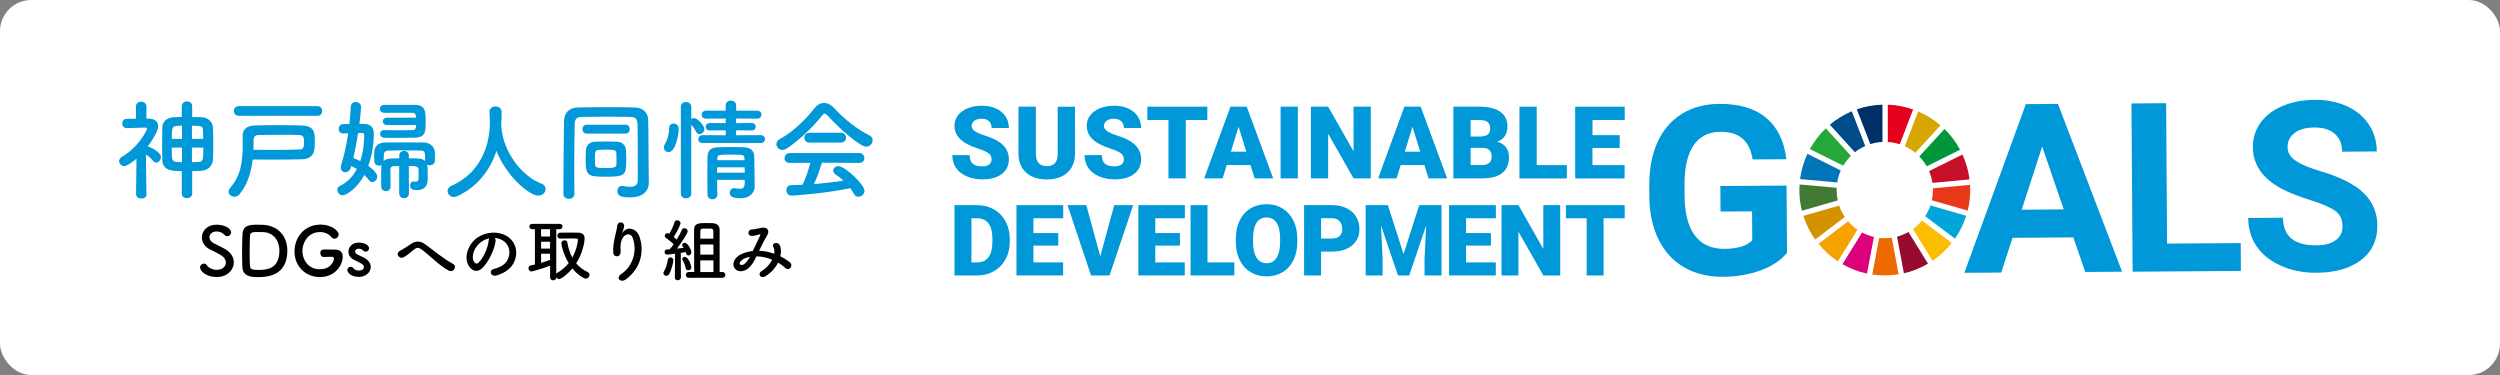
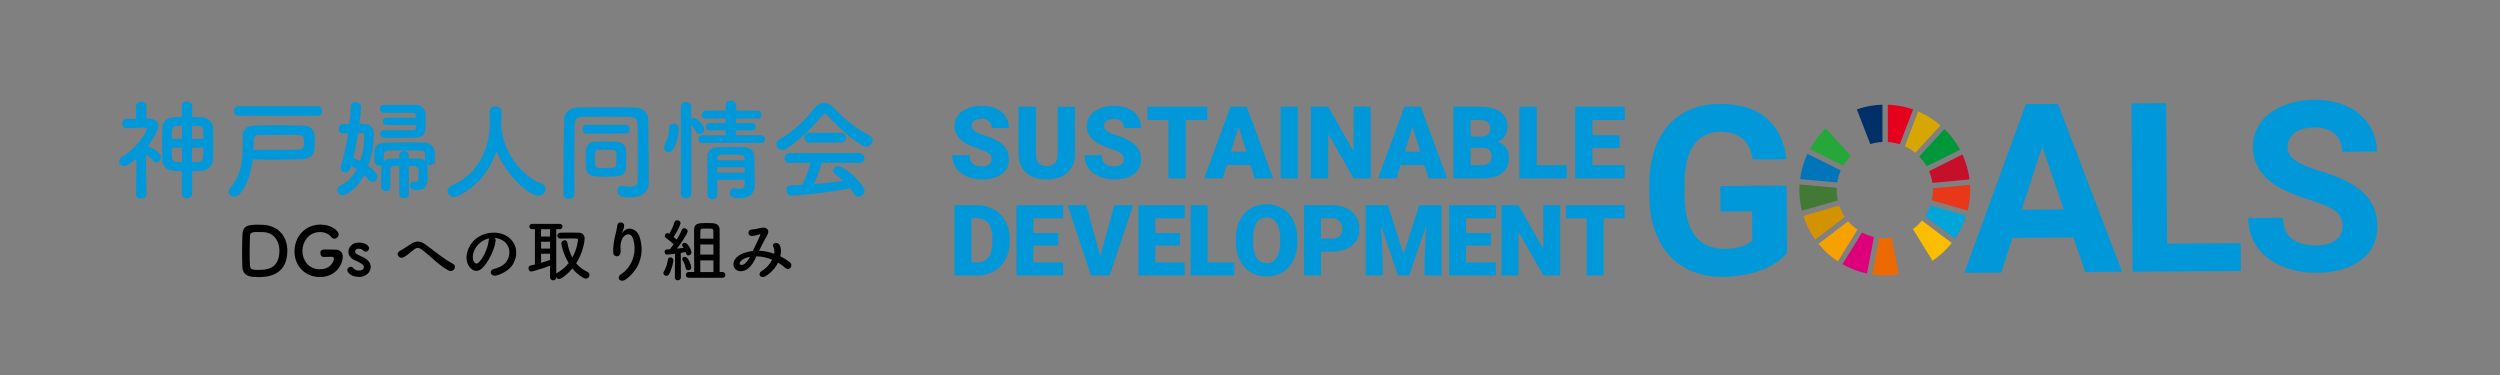
<svg xmlns="http://www.w3.org/2000/svg" id="_レイヤー_2" viewBox="0 0 800 120">
  <rect x="0" y="0" width="800" height="120" fill="#808080" stroke="none" />
  <defs>
    <style>.cls-1{fill:#fabd00;}.cls-2{fill:#004c88;}.cls-3{fill:#003067;}.cls-4{fill:#00a6d9;}.cls-5{fill:#00973b;}.cls-6{fill:#0098d8;}.cls-7{fill:#0075ba;}.cls-8{fill:#ed6a02;}.cls-9{fill:#fff;}.cls-10{fill:#f5a200;}.cls-11{fill:#e83819;}.cls-12{fill:#d39200;}.cls-13{fill:#c60f28;}.cls-14{fill:#e5001e;}.cls-15{fill:#dc007a;}.cls-16{fill:#d7a600;}.cls-17{fill:#427935;}.cls-18{fill:#970b31;}.cls-19{fill:#25a739;}</style>
  </defs>
  <g id="data">
    <g>
-       <rect class="cls-9" width="800" height="120" rx="10" ry="10" />
      <g>
        <path class="cls-6" d="M46.9,62.11c0,.98-.84,1.44-1.68,1.44s-1.68-.49-1.68-1.44v-.04l.14-11.31c-1.19,1.05-3.05,2.38-3.92,2.38s-1.65-.77-1.65-1.58c0-.49,.28-.98,.91-1.37,5.53-3.25,8.05-8.65,8.05-9s-.46-.35-.67-.35h-.56c-1.85,0-3.19,.14-5.18,.17h-.04c-.98,0-1.51-.73-1.51-1.5s.49-1.47,1.47-1.47c.98-.04,1.96-.04,2.94-.07l-.04-3.85c0-1.05,.84-1.58,1.68-1.58s1.72,.53,1.72,1.58l-.04,3.82c.31,0,.63,.04,.95,.04,1.89,.04,2.83,1.05,2.83,2.42s-1.65,4.24-3.36,6.48c.07,0,.14,0,.21,.04,1.12,.32,4.03,1.86,4.03,3.36,0,.91-.74,1.75-1.51,1.75-.35,0-.7-.17-1.02-.56-.63-.84-1.5-1.54-2.27-2.03,.03,5.43,.17,12.64,.17,12.64v.04Zm11.27-7.35c-3.19,0-6.13-.17-6.23-3.64-.04-1.43-.07-3.01-.07-4.62,0-1.92,.03-3.89,.07-5.6,.04-1.65,1.08-3.29,3.75-3.4,.8-.04,1.61-.07,2.48-.07v-3.43c0-1.05,.81-1.54,1.65-1.54s1.68,.52,1.68,1.54v3.43c.98,0,1.92,.04,2.87,.07,2.35,.07,3.71,1.61,3.78,3.36,.07,1.5,.1,3.47,.1,5.43,0,1.71-.03,3.4-.1,4.8-.1,1.89-1.54,3.46-3.78,3.57-.95,.03-1.89,.1-2.87,.1v7.18c0,.98-.84,1.47-1.68,1.47s-1.65-.49-1.65-1.47v-7.18Zm.07-7.53h-3.29c0,1.05,.07,2.13,.1,3.18,.07,1.47,1.19,1.47,3.19,1.47v-4.66Zm0-7c-3.19,0-3.26,.04-3.26,4.2h3.26v-4.2Zm6.79,4.2c0-.95-.04-1.85-.07-2.73-.04-1.26-.31-1.47-3.54-1.47v4.2h3.61Zm-3.61,2.8v4.66c.67,0,1.37,0,2.07-.04,1.47-.07,1.58-.7,1.58-4.62h-3.64Z" />
        <path class="cls-6" d="M76.69,62.11c-.49,.6-1.08,.84-1.68,.84-.98,0-1.89-.74-1.89-1.65,0-.35,.18-.74,.49-1.12,3.5-4.06,4.06-8.3,4.06-14.25,0-.73-.04-1.5-.04-2.31v-.11c0-1.82,1.08-3.29,3.82-3.36,2.45-.07,4.9-.1,7.42-.1s5.01,.04,7.6,.1c4.24,.11,4.27,2.31,4.27,5.39,0,2.8-.18,5.32-4.34,5.43-2.84,.07-5.53,.11-8.54,.11-2.14,0-4.41,0-7-.04-.52,4.3-1.71,8.05-4.17,11.06Zm-.31-25.06c-1.02,0-1.54-.77-1.54-1.54s.52-1.54,1.54-1.54h25.27c.94,0,1.44,.77,1.44,1.54s-.49,1.54-1.44,1.54h-25.27Zm10.29,10.92c3.4,0,6.3-.03,9.24-.14,1.12-.04,1.37-.74,1.37-2.21s-.07-2.38-1.51-2.42c-2-.07-3.85-.07-5.67-.07-2.45,0-4.8,.04-7.35,.07-1.01,0-1.58,.52-1.58,1.47,0,1.12-.03,2.21-.07,3.26,2.03,.03,3.85,.03,5.57,.03Z" />
        <path class="cls-6" d="M112.28,53.54c-.28,1.08-1.08,1.58-1.79,1.58-.77,0-1.44-.53-1.44-1.47,0-.25,.04-.46,.1-.74,1.02-3.25,1.75-6.79,2.28-10.26l-1.58,.04h-.07c-.94,0-1.4-.7-1.4-1.44s.49-1.5,1.4-1.54c.7,0,1.37-.04,2.03-.04,.21-1.92,.35-3.81,.46-5.6,.04-.98,.77-1.43,1.54-1.43,.84,0,1.72,.56,1.72,1.54,0,.04-.07,2.13-.52,5.46,.56,0,1.12,.03,1.68,.03,1.96,.04,2.94,1.23,2.94,3.15,0,2.77-.46,6.62-1.79,10.26,2.77,2,2.87,3.04,2.87,3.43,0,.95-.74,1.75-1.54,1.75-.39,0-.81-.21-1.19-.7-.42-.56-.91-1.09-1.4-1.58-2.24,4.27-5.74,6.51-6.93,6.51-1.02,0-1.68-.91-1.68-1.72,0-.49,.21-.98,.73-1.22,2.59-1.26,4.34-3.26,5.5-5.46-.56-.35-1.19-.67-1.82-.95l-.1,.39Zm4.27-10.29c0-.6-.31-.7-.63-.7-.42,0-.88,.04-1.33,.04-.42,2.62-.91,5.32-1.54,7.98,.74,.28,1.51,.59,2.24,.98,1.09-3.26,1.23-6.51,1.26-8.3Zm11.2,9.87c-.56,0-1.08,.04-1.65,.04-.81,0-1.16,.42-1.16,1.19v1.47c0,1.3,0,2.73,.04,3.96,0,.91-.74,1.4-1.47,1.4s-1.47-.46-1.51-1.4c0-.88-.03-1.93-.03-2.98s.03-2.1,.03-3.01c0-.39,.04-.7,.1-.98-.24,.14-.52,.21-.8,.21-.74,0-1.47-.49-1.51-1.44,0-.46-.04-.94-.04-1.43,0-.53,.04-1.05,.04-1.61,.07-1.75,1.19-2.91,3.57-2.94,2-.04,4.59-.04,7.11-.04,1.82,0,3.64,0,5.18,.04,1.68,.04,3.43,1.08,3.5,3.19,.04,.46,.04,.91,.04,1.4,0,.46,0,.91-.04,1.33-.03,.91-.84,1.37-1.61,1.37-.32,0-.63-.07-.88-.21,.1,.35,.18,.74,.18,1.16,0,.98,0,2.28,.04,3.4v.17c0,1.93-1.02,3.43-3.4,3.43-1.33,0-2.24-.28-2.24-1.47,0-.63,.38-1.3,1.02-1.3,.07,0,.14,.04,.21,.04,.14,.04,.31,.04,.46,.04,.52,0,1.02-.21,1.02-1.05v-2.73c0-1.23-1.09-1.26-3.12-1.26l.03,8.72c0,1.08-.77,1.61-1.54,1.61s-1.58-.53-1.58-1.61v-8.68Zm-3.89-13.13c-.91,0-1.37-.59-1.37-1.19,0-.56,.46-1.15,1.37-1.15h9.24v-.6c-.07-.7-.49-.95-1.15-.95h-8.96c-.95,0-1.44-.63-1.44-1.26,0-.67,.49-1.29,1.51-1.29h9.59c3.54,0,3.57,2.21,3.57,5.29,0,3.26,0,5.15-3.57,5.22-1.82,.04-3.78,.07-5.71,.07-1.37,0-2.7-.04-3.92-.04-.91-.04-1.4-.67-1.4-1.29,0-.6,.46-1.16,1.29-1.16h.04c1.44,0,3.08,.04,4.66,.04s3.12-.04,4.34-.04c.67,0,1.08-.28,1.15-.98,0-.17,.04-.42,.04-.67h-9.28Zm12.18,11.52c0-3.22-.04-3.29-1.79-3.33-1.37-.03-3.82-.07-5.99-.07-1.4,0-2.73,.04-3.6,.07-1.86,.07-1.89,.35-1.89,3.33,.56-.53,1.47-.77,2.7-.81,.74,0,1.51-.04,2.31-.04v-.91c0-.98,.77-1.47,1.54-1.47s1.51,.49,1.51,1.47v.91c3.47,0,4.31,0,5.22,.88v-.04Z" />
        <path class="cls-6" d="M160.38,40.27c.04,.07,.04,.17,.04,.28,.67,8.58,6.97,16.03,12.81,18.2,.98,.35,1.36,1.02,1.36,1.72,0,1.05-.91,2.13-2.31,2.13-2.98,0-10.36-6.37-13.41-14.35-1.96,6.06-5.92,11.45-12.6,14.56-.35,.17-.7,.25-1.02,.25-1.15,0-2.03-.95-2.03-1.92,0-.67,.39-1.3,1.3-1.72,11.94-5.32,12.25-17.61,12.25-20.23,0-1.05-.07-2.24-.14-3.29v-.1c0-1.16,.98-1.75,1.96-1.75s1.93,.59,1.93,1.85-.04,2.73-.14,4.24v.14Z" />
        <path class="cls-6" d="M207.63,58.4v.07c0,2.06-1.3,4.69-6.02,4.69-3.12,0-4.03-.6-4.03-2.03,0-.84,.52-1.65,1.44-1.65,.1,0,.21,0,.31,.04,.77,.14,1.54,.25,2.24,.25,1.44,0,2.52-.46,2.52-2.03,0-14.84,0-15.19-.1-18.03-.07-2.06-.98-2.28-2.48-2.31-2.56-.04-5.11-.07-7.63-.07s-5.01,.04-7.39,.07c-2,.03-2.56,.63-2.59,2.42-.1,4.13-.14,8.58-.14,13.23,0,2.94,0,5.95,.04,9.03v.04c0,1.02-.88,1.51-1.72,1.51-.91,0-1.79-.53-1.79-1.51,0-9.42,.14-20.51,.21-23.56,.04-2.45,1.65-4.09,4.38-4.17,3.08-.07,6.34-.1,9.66-.1,2.87,0,5.78,.03,8.61,.1,2.52,.07,4.2,1.54,4.27,3.96,.14,5.32,.07,11.17,.14,15.12l.07,4.94Zm-19.88-15.65c-.91,0-1.36-.7-1.36-1.4,0-.74,.46-1.44,1.36-1.44h12.43c.91,0,1.33,.7,1.33,1.4,0,.74-.42,1.44-1.33,1.44h-12.43Zm6.09,13.79c-5.53,0-6.44-.14-6.44-5.32,0-1.05,.03-2.17,.07-3.01,.1-1.64,1.08-2.8,2.98-2.87,1.23-.04,2.49-.07,3.75-.07,1.05,0,2.1,.04,3.12,.07,1.82,.07,2.94,1.16,3.01,2.87,.04,.77,.07,1.72,.07,2.63,0,5.18-.14,5.71-6.55,5.71Zm3.43-5.32c0-.81,0-1.65-.03-2.21-.07-1.08-.95-1.12-3.5-1.12-.77,0-1.54,.04-2.24,.07-1.08,.07-1.12,.77-1.12,2.63,0,.73,0,1.5,.04,2.03,.07,1.08,.67,1.16,3.54,1.16,2.59,0,3.26-.25,3.29-1.09,.03-.38,.03-.91,.03-1.47Z" />
        <path class="cls-6" d="M212.45,47.17c0-.35,.1-.74,.35-1.16,.88-1.43,1.33-3.25,1.33-5.04,0-.98,.7-1.44,1.44-1.44,.21,0,1.61,.04,1.61,1.75,0,1.96-1.05,7.39-3.22,7.39-.81,0-1.51-.63-1.51-1.5Zm5.43-12.99c0-1.05,.8-1.54,1.65-1.54s1.68,.53,1.68,1.54v3.89c.28-.18,.59-.28,.95-.28,1.08,0,3.25,2.49,3.25,3.54,0,.88-.84,1.58-1.61,1.58-.39,0-.77-.21-1.02-.67-.46-.95-1.12-1.86-1.58-2.34v22.09c0,.98-.84,1.47-1.68,1.47s-1.65-.49-1.65-1.47v-27.79Zm6.93,11.59c-.95,0-1.37-.59-1.37-1.19,0-.67,.49-1.33,1.37-1.33l7.42,.03v-1.58l-5.04,.04c-.94,0-1.37-.56-1.37-1.12,0-.63,.49-1.26,1.37-1.26l5.04,.04v-1.47l-6.27,.04c-.98,0-1.44-.59-1.44-1.22,0-.67,.49-1.33,1.44-1.33h6.27l-.04-1.68c0-1.05,.84-1.54,1.68-1.54s1.71,.53,1.71,1.54v1.68h6.69c.95,0,1.4,.63,1.4,1.26,0,.67-.46,1.29-1.4,1.29l-6.72-.04v1.47l4.97-.04c.91,0,1.33,.59,1.33,1.19s-.42,1.19-1.33,1.19l-4.97-.04v1.58l7.91-.03c.88,0,1.33,.63,1.33,1.26s-.46,1.26-1.33,1.26h-18.66Zm4.66,11.76c0,1.64,.04,3.29,.07,4.73v.04c0,.98-.77,1.47-1.54,1.47s-1.58-.53-1.61-1.5c0-1.93-.04-3.99-.04-6.06s.04-4.1,.04-5.95c.04-1.92,.84-3.08,3.43-3.15,1.26-.03,2.66-.07,4.03-.07s2.8,.04,4.06,.07c2.34,.07,3.43,1.16,3.46,2.98,0,1.12,.14,9.38,.14,9.38v.07c0,1.68-1.08,3.89-4.62,3.89-2.52,0-3.36-.6-3.36-1.75,0-.73,.49-1.47,1.4-1.47,.1,0,.21,0,.31,.04,.49,.1,1.02,.17,1.51,.17,.84,0,1.5-.32,1.54-1.61,0-.38,.04-.84,.04-1.26h-8.86Zm0-3.99v1.71h8.86c0-.56-.04-1.16-.04-1.71h-8.82Zm8.75-2.98c-.07-1.08-.49-1.08-4.48-1.08-3.64,0-4.13,.04-4.2,1.08v.7h8.72l-.04-.7Z" />
        <path class="cls-6" d="M264.82,36.98c-.39-.42-.67-.63-.91-.63s-.49,.21-.84,.63c-2.87,3.64-7.49,8.05-11.24,10.5-.53,.35-1.02,.49-1.47,.49-1.12,0-1.92-.91-1.92-1.85,0-.6,.35-1.23,1.12-1.65,4.06-2.1,8.4-6.37,11.06-9.84,.84-1.08,1.93-1.68,3.05-1.68s2.24,.53,3.29,1.68c3.43,3.68,7.18,6.62,11.34,8.75,.67,.35,.95,.91,.95,1.5,0,1.02-.88,2.07-2.06,2.07-1.89,0-8.47-5.64-12.36-9.98Zm-1.79,15.09c-.63,2-1.51,4.59-2.56,6.83,3.22-.25,6.41-.63,9.45-1.08-.81-.74-1.68-1.44-2.56-2.03-.52-.35-.73-.77-.73-1.19,0-.74,.73-1.44,1.64-1.44,2.07,0,8.37,5.85,8.37,7.91,0,1.05-.98,1.89-1.96,1.89-.56,0-1.09-.28-1.44-.95-.35-.63-.74-1.23-1.16-1.79-8.19,1.71-18.13,2.38-18.83,2.38-1.05,0-1.61-.91-1.61-1.75,0-.77,.46-1.54,1.44-1.58,1.23-.04,2.49-.07,3.75-.14,.98-2.03,1.89-4.73,2.49-7.04l-6.62,.04c-1.12,0-1.65-.74-1.65-1.5s.56-1.65,1.65-1.65h22.23c1.12,0,1.68,.8,1.68,1.61s-.56,1.54-1.68,1.54l-11.9-.07Zm-3.99-6.44c-1.08,0-1.64-.77-1.64-1.58s.56-1.58,1.64-1.58h10.05c1.08,0,1.64,.8,1.64,1.58s-.56,1.58-1.64,1.58h-10.05Z" />
      </g>
      <g>
-         <path d="M69.36,88.65c-3.52,0-5.34-2.01-5.34-3.07,0-.71,.63-1.23,1.25-1.23,.35,0,.69,.17,.95,.54,.56,.8,1.62,1.45,3.15,1.45,2.38,0,2.9-1.62,2.9-2.31,0-.87-.52-1.79-1.64-2.42-.95-.54-2.12-1.19-3.26-1.71-1.9-.86-2.77-2.4-2.77-3.89,0-2.1,1.69-4.11,4.67-4.11s4.69,1.43,4.69,2.44c0,.65-.54,1.25-1.21,1.25-.32,0-.69-.15-1.02-.52-.41-.45-1.15-.99-2.48-.99s-2.23,.86-2.23,1.84c0,.67,.41,1.4,1.36,1.9,.89,.47,2.38,1.17,3.37,1.71,2.16,1.19,3.07,2.83,3.07,4.43,0,2.31-1.97,4.69-5.47,4.69Z" />
        <path d="M82.58,88.67c-1.73,0-4.8-.02-5.01-3.05-.06-1.06-.11-2.81-.11-4.62,0-2.38,.06-4.88,.13-6.05,.17-2.96,2.31-3.05,4.99-3.05,.67,0,1.32,.02,1.64,.04,4.99,.32,7.73,3.8,7.73,8.3,0,8.4-7.13,8.43-9.38,8.43Zm-.3-14.43c-1.04,0-2.2,.02-2.27,1.1-.06,.91-.13,3.39-.13,5.73,0,1.71,.04,3.31,.13,4.13,.11,.99,.78,1.17,2.57,1.17,2.27,0,6.83,0,6.83-6.11,0-3.48-2.1-5.99-5.4-5.99,0,0-.93-.02-1.73-.02Z" />
        <path d="M106.1,82.17c-.22,0-1.3,.02-2.48,.06h-.04c-.69,0-1.08-.63-1.08-1.25,0-1.15,.93-1.15,1.64-1.15,1.06,0,2.27,.04,2.98,.04,1.86,0,2.55,.95,2.55,2.29,0,2.46-2.2,6.5-7.35,6.5-4.34,0-8.08-3.24-8.08-8.23,0-4.39,3.09-8.56,8.36-8.56,3.44,0,5.77,1.99,5.77,3.16,0,.73-.63,1.34-1.32,1.34-.39,0-.78-.17-1.1-.58-.84-1.04-2.2-1.53-3.56-1.53-3.78,0-5.62,3.31-5.62,6.07s1.86,5.83,5.55,5.83,4.54-2.77,4.54-3.39c0-.41-.32-.6-.71-.6h-.04Z" />
        <path d="M114.87,88.61c-2.64,0-3.74-1.49-3.74-2.2,0-.58,.54-1.04,1.1-1.04,.3,0,.63,.13,.86,.45,.3,.39,.86,.76,1.75,.76,1.15,0,1.6-.6,1.6-1.1,0-.69-.48-1.1-3-2.25-1.34-.58-1.94-1.64-1.94-2.7,0-1.47,1.21-2.9,3.28-2.9s3.33,.97,3.33,1.82c0,.58-.5,1.08-1.08,1.08-.28,0-.6-.13-.89-.43-.22-.22-.61-.52-1.36-.52s-1.15,.41-1.15,.89c0,.32,.22,.71,.71,.95,.56,.28,1.53,.71,2.18,1.06,1.49,.8,2.12,1.9,2.12,2.96,0,1.68-1.62,3.18-3.78,3.18Z" />
        <path d="M135.02,79.9c-1.08-.8-1.64-.76-2.55-.04-1.04,.82-2.05,1.75-3.2,2.42-1.43,.84-2.98-1.12-1.25-2.03,.54-.28,2.18-1.28,3.28-2.05,1.88-1.34,3.33-1.06,4.88,.06,2.77,1.99,5.77,4.6,8.77,6.16,1.4,.71,.26,2.98-1.4,2.16-2.61-1.3-6.03-4.82-8.53-6.68Z" />
        <path d="M158.59,77.14c-.35,2.74-2.29,6.83-4.36,8.75-1.66,1.53-3.48,.69-4.43-1.17-1.36-2.68,.09-6.7,2.98-8.71,2.66-1.84,6.61-2.14,9.33-.5,3.35,2.01,3.89,5.99,2.01,9.08-1.02,1.66-3.13,3-5.27,3.56-1.9,.5-2.57-1.68-.71-2.12,1.64-.37,3.31-1.3,4.02-2.42,1.53-2.42,.95-5.25-1.19-6.61-.84-.54-1.75-.8-2.68-.86,.24,.22,.37,.56,.3,.99Zm-4.8,.41c-2.01,1.56-3.09,4.43-2.18,6.09,.32,.63,.89,.95,1.43,.48,1.62-1.43,3.13-4.86,3.35-7.2,.02-.26,.09-.5,.19-.67-.99,.22-1.97,.67-2.79,1.3Z" />
        <path d="M176.02,85.02c-3.22,1.23-5.85,1.86-6.01,1.86-.54,0-.89-.54-.89-1.04,0-.41,.22-.78,.67-.89,.45-.09,.93-.19,1.38-.3v-11.3h-.86c-.6,0-.93-.43-.93-.86s.32-.86,.93-.86h8.75c.63,0,.93,.43,.93,.86s-.3,.86-.93,.86h-1.06v14.24c.06-.09,.15-.15,.26-.22,1.51-.89,2.74-1.97,3.72-3.18-1.73-2.83-2.33-5.7-2.33-6.35,0-.61,.54-.95,1.04-.95,.39,0,.76,.19,.84,.65,.32,1.79,.82,3.44,1.62,4.88,1.45-2.61,1.79-5.25,1.79-5.68s-.06-.43-2.55-.43c-1.02,0-2.12,0-3.05,.04h-.04c-.63,0-.95-.45-.95-.93s.35-.97,.99-.97c.78-.02,1.66-.02,2.53-.02,1.19,0,2.33,0,3.11,.02,1.4,.02,2.1,.65,2.1,1.9,0,.93-.54,4.54-2.7,7.91,.95,1.12,2.16,2.07,3.63,2.77,.45,.22,.63,.56,.63,.93,0,.61-.48,1.19-1.17,1.19-.5,0-2.38-.89-4.3-3.24-1.51,1.79-3.52,3.37-4.23,3.37-.39,0-.73-.22-.93-.5-.02,.63-.52,.93-.99,.93s-.99-.32-.99-.99v-3.7Zm.02-11.67h-2.9v2.35h2.87l.02-2.35Zm-.02,4h-2.87v2.2h2.87v-2.2Zm0,3.85h-2.87v2.92c.99-.3,1.94-.63,2.87-.95v-1.97Z" />
        <path d="M198.79,87.7c3.35-2.18,5.25-6.85,3.76-11.37-.71-2.16-2.77-1.36-3.39-.02-.63,1.32-.67,2.2-.56,4.08,.11,2.1-2.23,2.07-2.36,.52-.13-1.71,.24-3.78,.5-4.99,.24-1.1,.65-2.53,.82-3.85,.17-1.36,2.27-1.1,2.16,.2-.06,.73-.32,1.49-.56,2.01-.28,.58-.06,.3,.15,.02,1.58-2.03,4.39-1.14,5.27,1.3,1.58,4.36,.8,10.05-4.28,13.78-1.75,1.3-3.33-.5-1.51-1.68Z" />
        <path d="M213.24,88.26c-.48,0-.95-.35-.95-.84,0-.17,.04-.37,.17-.56,.58-.95,1.12-2.48,1.25-3.74,.06-.52,.43-.76,.82-.76,.48,0,.95,.35,.95,.95,0,.65-.67,3.35-1.4,4.47-.22,.32-.54,.48-.84,.48Zm2.72,.43l.06-7.5c-1.1,.15-2.42,.3-2.55,.3-.52,0-.8-.43-.8-.86,0-.39,.24-.78,.69-.8,.26-.02,.58-.04,.95-.06,.39-.45,.84-.99,1.27-1.6-.67-.69-1.94-1.66-2.44-2.01-.28-.19-.41-.45-.41-.71,0-.43,.37-.84,.86-.84,.13,0,.26,.04,.58,.19,.6-.95,1.36-2.55,1.66-3.69,.11-.43,.48-.61,.86-.61,.52,0,1.08,.35,1.08,.89,0,.32-.82,2.44-2.2,4.43,.35,.28,.69,.61,.97,.86,.69-1.12,1.3-2.27,1.64-3.11,.15-.39,.48-.54,.8-.54,.52,0,1.08,.39,1.08,.95,0,.71-2.12,3.87-3.44,5.58,.82-.09,1.62-.17,2.16-.24-.09-.15-.22-.3-.3-.41-.13-.17-.19-.35-.19-.52,0-.39,.39-.69,.82-.69,1.06,0,2.14,2.44,2.14,3,0,.63-.47,1.04-.95,1.04-.52,0-.65-.28-.89-1.1-.35,.06-.91,.17-1.56,.28l.04,7.78c0,.65-.52,.99-1.02,.99s-.95-.32-.95-.97v-.02Zm4.26-2.2c-.37,0-.73-.22-.82-.73-.15-.87-.5-1.71-.93-2.4-.11-.17-.15-.32-.15-.48,0-.41,.37-.69,.8-.69,1.27,0,2.1,3,2.1,3.33,0,.61-.5,.97-.99,.97Zm.17,2.4c-.63,0-.93-.45-.93-.91s.3-.93,.93-.93h1.75c0-3.24-.04-12.16-.04-13.5,0-2.14,1.53-2.18,4.08-2.18,.6,0,1.23,.02,1.77,.04,1.43,.07,2.31,.71,2.33,2.14v13.5h.89c.63,0,.95,.48,.95,.93s-.32,.91-.95,.91h-10.78Zm7.89-12.51c0-1.27-.02-2.23-.02-2.53-.02-.5-.32-.69-.8-.69-.37-.02-.82-.02-1.27-.02s-.93,0-1.3,.02c-.47,0-.76,.19-.78,.69-.02,.35-.02,1.3-.02,2.53h4.19Zm0,1.84h-4.19v3.26h4.21l-.02-3.26Zm.02,5.1h-4.21v3.74h4.21v-3.74Z" />
        <path d="M243.05,80.25c1.62,.06,3.22,.43,4.69,.95,.13-.89,.04-1.69-.3-2.27-.6-1.02,1.34-1.84,2.05-.5,.48,.86,.54,2.16,.22,3.59,1.12,.54,2.14,1.19,2.98,1.84,1.36,1.06-.11,3.05-1.34,1.92-.71-.65-1.49-1.23-2.36-1.75-.8,1.62-2.16,3.24-4.1,4.39-1.51,.89-2.59-.8-1.19-1.66,1.62-.99,2.74-2.33,3.41-3.65-1.6-.67-3.31-1.06-5.04-1.08-.8,1.66-1.53,3-2.77,3.95-1.3,1.02-3.2,1.14-4.13,0-1.1-1.38-.3-3.63,2.18-4.73,1.15-.5,2.36-.8,3.54-.93,.76-1.62,1.75-3.59,2.35-4.95,.13-.3,.19-.47-.13-.39-.84,.22-1.66,.5-2.55,.52-1.43,.04-1.36-1.97-.07-2.05,.86-.04,2.18-.37,3.11-.54,1.97-.39,2.83,.89,1.86,2.46-.91,1.51-1.77,3.26-2.55,4.88h.11Zm-5.08,2.59c-.56,.28-1.58,1.19-1.21,1.73,.26,.37,1.04,.24,1.43-.07,.71-.54,1.3-1.43,1.79-2.31-.56,.09-1.21,.26-2.01,.65Z" />
      </g>
      <g>
        <g>
          <path class="cls-6" d="M571.85,80.89c-1.98,2.41-4.79,4.28-8.43,5.62-3.64,1.34-7.68,2.03-12.12,2.06-4.66,.03-8.75-.96-12.28-2.97-3.53-2.01-6.26-4.94-8.2-8.8-1.94-3.86-2.95-8.4-3.03-13.63l-.02-3.66c-.04-5.37,.84-10.03,2.62-13.98,1.79-3.94,4.38-6.97,7.78-9.08,3.4-2.11,7.39-3.18,11.98-3.21,6.38-.04,11.39,1.44,15.01,4.46,3.62,3.02,5.78,7.44,6.49,13.25l-10.8,.07c-.51-3.08-1.62-5.33-3.32-6.74-1.7-1.42-4.03-2.12-6.99-2.1-3.77,.03-6.64,1.46-8.59,4.31-1.95,2.85-2.92,7.07-2.91,12.67l.02,3.44c.04,5.65,1.14,9.9,3.31,12.77,2.16,2.87,5.32,4.29,9.46,4.26,4.17-.03,7.13-.94,8.89-2.72l-.06-9.28-10.09,.07-.06-8.17,21.19-.14,.15,21.49Z" />
          <path class="cls-6" d="M663.46,75.97l-19.45,.13-3.62,11.12-11.8,.08,19.68-53.98,10.28-.07,20.52,53.7-11.8,.08-3.81-11.07Zm-16.52-8.87l13.46-.09-6.9-20.11-6.56,20.2Z" />
          <path class="cls-6" d="M693.47,77.95l23.56-.16,.06,8.91-34.65,.24-.37-53.84,11.09-.08,.31,44.93Z" />
          <path class="cls-6" d="M749.6,72.35c-.01-2.1-.76-3.7-2.25-4.81-1.49-1.11-4.16-2.28-8.01-3.5-3.85-1.22-6.91-2.42-9.16-3.62-6.14-3.26-9.22-7.69-9.26-13.29-.02-2.91,.78-5.51,2.41-7.8,1.62-2.29,3.97-4.09,7.03-5.39,3.06-1.3,6.5-1.97,10.32-1.99,3.85-.03,7.28,.65,10.29,2.02,3.02,1.37,5.37,3.32,7.05,5.85,1.68,2.53,2.53,5.41,2.56,8.64l-11.09,.08c-.02-2.46-.81-4.38-2.37-5.73-1.56-1.36-3.75-2.03-6.56-2.01-2.71,.02-4.82,.61-6.31,1.76-1.5,1.16-2.24,2.67-2.22,4.55,.01,1.75,.9,3.21,2.67,4.38,1.77,1.17,4.37,2.26,7.81,3.28,6.32,1.86,10.94,4.18,13.84,6.97,2.9,2.79,4.37,6.28,4.4,10.47,.03,4.66-1.71,8.33-5.21,11-3.51,2.67-8.24,4.03-14.21,4.07-4.14,.03-7.92-.7-11.33-2.2-3.41-1.49-6.02-3.55-7.83-6.18-1.81-2.63-2.72-5.68-2.74-9.15l11.13-.08c.04,5.94,3.61,8.89,10.71,8.84,2.64-.02,4.69-.57,6.16-1.65,1.47-1.08,2.2-2.59,2.19-4.51Z" />
        </g>
        <path class="cls-13" d="M627.98,49.44l-10.68,5.32c.51,1.19,.87,2.45,1.07,3.77l11.88-1.12c-.35-2.81-1.13-5.49-2.27-7.97" />
        <path class="cls-11" d="M618.54,60.81c0,1.12-.12,2.22-.35,3.28l11.47,3.3c.52-2.11,.8-4.31,.8-6.57,0-.56-.02-1.12-.05-1.68l-11.88,1.12c0,.19,.01,.37,.01,.56" />
        <path class="cls-4" d="M617.73,65.75c-.42,1.22-.98,2.37-1.67,3.43l9.53,7.18c1.55-2.22,2.77-4.69,3.6-7.32l-11.46-3.29Z" />
        <g>
          <path class="cls-19" d="M589.84,53.02c.68-1.16,1.5-2.21,2.45-3.15l-8.03-8.81c-2.02,1.93-3.74,4.17-5.1,6.64l10.68,5.32Z" />
          <path class="cls-16" d="M609.53,46.79c1.22,.56,2.35,1.27,3.37,2.11l8.06-8.8c-2.12-1.83-4.53-3.34-7.14-4.45l-4.28,11.14Z" />
          <path class="cls-5" d="M616.54,53.22l10.68-5.32c-1.32-2.46-3.01-4.69-4.99-6.62l-8.06,8.79c.92,.94,1.72,2,2.37,3.15" />
          <path class="cls-17" d="M587.72,60.81c0-.24,0-.48,.02-.72l-11.88-1.06c-.04,.59-.06,1.18-.06,1.78,0,2.28,.28,4.49,.81,6.61l11.47-3.29c-.23-1.07-.36-2.18-.36-3.32" />
          <path class="cls-1" d="M615.04,70.57c-.84,1.03-1.82,1.94-2.9,2.73l6.27,10.16c2.33-1.58,4.4-3.5,6.14-5.7l-9.52-7.18Z" />
          <path class="cls-10" d="M591.41,70.8l-9.49,7.22c1.77,2.17,3.86,4.07,6.2,5.62l6.27-10.14c-1.1-.76-2.11-1.67-2.98-2.69" />
          <path class="cls-7" d="M587.91,58.38c.21-1.34,.6-2.63,1.14-3.83l-10.67-5.32c-1.18,2.51-1.99,5.23-2.36,8.08l11.89,1.07Z" />
-           <path class="cls-18" d="M616.96,84.37l-6.26-10.14c-1.14,.64-2.36,1.15-3.66,1.49l2.21,11.73c2.75-.63,5.34-1.68,7.71-3.08" />
          <path class="cls-8" d="M605.35,76.06c-.73,.1-1.47,.16-2.22,.16-.61,0-1.21-.04-1.79-.11l-2.21,11.73c1.31,.19,2.64,.29,4,.29,1.51,0,2.99-.12,4.43-.36l-2.21-11.72Z" />
          <path class="cls-14" d="M604.11,45.43c1.32,.09,2.6,.34,3.81,.74l4.28-11.14c-2.55-.9-5.27-1.43-8.1-1.53v11.93Z" />
          <path class="cls-15" d="M599.64,75.82c-1.34-.31-2.61-.8-3.78-1.43l-6.27,10.15c2.41,1.38,5.05,2.4,7.85,3l2.21-11.72Z" />
          <path class="cls-3" d="M598.5,46.11c1.24-.39,2.54-.63,3.89-.69v-11.93c-2.87,.08-5.62,.6-8.21,1.49l4.31,11.13Z" />
          <path class="cls-12" d="M590.36,69.43c-.76-1.12-1.37-2.34-1.82-3.64l-11.47,3.29c.87,2.73,2.16,5.28,3.79,7.57l9.5-7.22Z" />
-           <path class="cls-2" d="M593.58,48.72c1.01-.8,2.12-1.47,3.3-2l-4.31-11.12c-2.57,1.08-4.93,2.54-7.03,4.31l8.04,8.82Z" />
        </g>
        <path class="cls-6" d="M317.3,50.99c0-.81-.29-1.44-.86-1.89-.57-.45-1.58-.92-3.02-1.4-1.44-.48-2.62-.95-3.53-1.4-2.97-1.46-4.46-3.47-4.46-6.02,0-1.27,.37-2.39,1.11-3.37,.74-.97,1.79-1.73,3.15-2.27,1.36-.54,2.88-.81,4.57-.81s3.13,.29,4.44,.88c1.31,.59,2.33,1.43,3.05,2.51,.73,1.09,1.09,2.33,1.09,3.73h-5.52c0-.94-.29-1.66-.86-2.18-.57-.51-1.35-.77-2.33-.77s-1.77,.22-2.34,.65c-.57,.44-.86,.99-.86,1.66,0,.59,.32,1.12,.95,1.6,.63,.48,1.74,.97,3.33,1.48,1.59,.51,2.89,1.06,3.91,1.65,2.48,1.43,3.72,3.4,3.72,5.91,0,2.01-.76,3.58-2.27,4.73-1.51,1.15-3.59,1.72-6.23,1.72-1.86,0-3.54-.33-5.05-1-1.51-.67-2.64-1.58-3.41-2.74-.76-1.16-1.14-2.5-1.14-4.01h5.55c0,1.23,.32,2.14,.95,2.72,.64,.58,1.67,.87,3.1,.87,.91,0,1.64-.2,2.17-.59,.53-.39,.8-.95,.8-1.66Z" />
        <path class="cls-6" d="M344,34.14v15.03c0,1.7-.36,3.18-1.09,4.42-.73,1.25-1.77,2.19-3.12,2.85-1.36,.65-2.96,.98-4.81,.98-2.8,0-5-.73-6.61-2.18-1.61-1.45-2.43-3.44-2.46-5.96v-15.14h5.57v15.25c.06,2.51,1.23,3.77,3.5,3.77,1.15,0,2.01-.32,2.6-.95,.59-.63,.88-1.66,.88-3.07v-14.99h5.53Z" />
        <path class="cls-6" d="M359.62,50.99c0-.81-.29-1.44-.86-1.89-.57-.45-1.58-.92-3.02-1.4-1.44-.48-2.62-.95-3.53-1.4-2.97-1.46-4.46-3.47-4.46-6.02,0-1.27,.37-2.39,1.11-3.37,.74-.97,1.79-1.73,3.15-2.27,1.36-.54,2.88-.81,4.57-.81s3.13,.29,4.44,.88c1.31,.59,2.33,1.43,3.05,2.51,.73,1.09,1.09,2.33,1.09,3.73h-5.52c0-.94-.29-1.66-.86-2.18-.57-.51-1.35-.77-2.33-.77s-1.77,.22-2.34,.65c-.57,.44-.86,.99-.86,1.66,0,.59,.32,1.12,.95,1.6,.63,.48,1.74,.97,3.33,1.48,1.59,.51,2.89,1.06,3.91,1.65,2.48,1.43,3.72,3.4,3.72,5.91,0,2.01-.76,3.58-2.27,4.73-1.51,1.15-3.59,1.72-6.23,1.72-1.86,0-3.54-.33-5.05-1-1.51-.67-2.64-1.58-3.41-2.74-.76-1.16-1.14-2.5-1.14-4.01h5.55c0,1.23,.32,2.14,.95,2.72,.64,.58,1.67,.87,3.1,.87,.91,0,1.64-.2,2.17-.59,.53-.39,.8-.95,.8-1.66Z" />
        <path class="cls-6" d="M386.33,38.41h-6.89v18.68h-5.53v-18.68h-6.76v-4.27h19.19v4.27Z" />
        <path class="cls-6" d="M400.14,52.8h-7.58l-1.32,4.29h-5.91l8.42-22.96h5.2l8.48,22.96h-5.94l-1.34-4.29Zm-6.26-4.27h4.94l-2.48-7.96-2.46,7.96Z" />
        <path class="cls-6" d="M415.31,57.09h-5.52v-22.96h5.52v22.96Z" />
        <path class="cls-6" d="M438.65,57.09h-5.5l-8.14-14.28v14.28h-5.53v-22.96h5.53l8.12,14.28v-14.28h5.52v22.96Z" />
        <path class="cls-6" d="M455.8,52.8h-7.58l-1.32,4.29h-5.91l8.42-22.96h5.2l8.48,22.96h-5.94l-1.34-4.29Zm-6.26-4.27h4.93l-2.48-7.96-2.46,7.96Z" />
        <path class="cls-6" d="M465.08,57.09v-22.96h8.25c2.95,0,5.2,.54,6.74,1.62,1.54,1.08,2.31,2.65,2.31,4.71,0,1.19-.27,2.2-.82,3.04-.55,.84-1.35,1.46-2.41,1.86,1.2,.32,2.12,.9,2.76,1.77,.64,.86,.96,1.91,.96,3.15,0,2.25-.71,3.94-2.14,5.07-1.42,1.13-3.53,1.71-6.33,1.73h-9.32Zm5.53-13.39h2.89c1.21-.01,2.07-.23,2.59-.66,.51-.43,.77-1.07,.77-1.91,0-.97-.28-1.67-.84-2.1-.56-.43-1.46-.64-2.7-.64h-2.71v5.31Zm0,3.63v5.5h3.63c1,0,1.77-.23,2.3-.69,.54-.46,.8-1.1,.8-1.93,0-1.91-.95-2.87-2.85-2.89h-3.88Z" />
        <path class="cls-6" d="M491.76,52.84h9.63v4.26h-15.17v-22.96h5.53v18.7Z" />
        <path class="cls-6" d="M518.29,47.35h-8.7v5.49h10.28v4.26h-15.81v-22.96h15.85v4.27h-10.31v4.84h8.7v4.1Z" />
        <path class="cls-6" d="M305.44,88.14v-22.49h7.25c1.99,0,3.77,.45,5.36,1.35,1.59,.9,2.82,2.17,3.72,3.82,.89,1.64,1.34,3.48,1.35,5.52v1.03c0,2.06-.44,3.91-1.31,5.54-.87,1.63-2.1,2.91-3.68,3.83-1.58,.92-3.34,1.39-5.29,1.4h-7.4Zm5.42-18.31v14.14h1.88c1.55,0,2.75-.55,3.58-1.66,.83-1.11,1.25-2.75,1.25-4.94v-.97c0-2.17-.42-3.81-1.25-4.91s-2.05-1.65-3.65-1.65h-1.82Z" />
        <path class="cls-6" d="M338.65,78.59h-7.96v5.38h9.51v4.17h-14.93v-22.49h14.96v4.19h-9.54v4.74h7.96v4.02Z" />
        <path class="cls-6" d="M352.08,82.02l4.48-16.37h6.06l-7.57,22.49h-5.93l-7.51-22.49h6.01l4.46,16.37Z" />
        <path class="cls-6" d="M377.57,78.59h-7.88v5.38h9.43v4.17h-14.85v-22.49h14.88v4.19h-9.46v4.74h7.88v4.02Z" />
        <path class="cls-6" d="M386.4,83.97h8.58v4.17h-14v-22.49h5.42v18.32Z" />
        <path class="cls-6" d="M415.15,77.36c0,2.19-.41,4.14-1.22,5.82-.81,1.69-1.97,2.99-3.47,3.9-1.5,.91-3.21,1.37-5.12,1.37s-3.61-.44-5.1-1.32c-1.48-.88-2.64-2.14-3.47-3.78-.83-1.64-1.26-3.52-1.31-5.64v-1.27c0-2.2,.4-4.15,1.21-5.83,.81-1.68,1.97-2.98,3.48-3.9,1.51-.92,3.23-1.37,5.15-1.37s3.6,.45,5.1,1.36c1.49,.91,2.65,2.2,3.48,3.87,.83,1.67,1.25,3.59,1.26,5.75v1.03Zm-5.51-.94c0-2.23-.37-3.93-1.12-5.09-.75-1.16-1.82-1.74-3.21-1.74-2.72,0-4.16,2.04-4.31,6.12l-.02,1.65c0,2.2,.37,3.9,1.1,5.08,.73,1.18,1.82,1.78,3.26,1.78s2.43-.58,3.17-1.75c.74-1.16,1.12-2.84,1.13-5.02v-1.04Z" />
-         <path class="cls-6" d="M422.73,80.51v7.63h-5.42v-22.49h8.98c1.72,0,3.24,.32,4.57,.95,1.32,.63,2.35,1.53,3.07,2.7,.73,1.17,1.09,2.5,1.09,3.98,0,2.19-.79,3.95-2.36,5.26-1.57,1.31-3.73,1.97-6.46,1.97h-3.46Zm0-4.19h3.55c1.05,0,1.85-.26,2.4-.79,.55-.52,.83-1.27,.83-2.22,0-1.05-.28-1.89-.85-2.52-.57-.63-1.34-.95-2.32-.96h-3.61v6.49Z" />
+         <path class="cls-6" d="M422.73,80.51v7.63h-5.42v-22.49h8.98c1.72,0,3.24,.32,4.57,.95,1.32,.63,2.35,1.53,3.07,2.7,.73,1.17,1.09,2.5,1.09,3.98,0,2.19-.79,3.95-2.36,5.26-1.57,1.31-3.73,1.97-6.46,1.97Zm0-4.19h3.55c1.05,0,1.85-.26,2.4-.79,.55-.52,.83-1.27,.83-2.22,0-1.05-.28-1.89-.85-2.52-.57-.63-1.34-.95-2.32-.96h-3.61v6.49Z" />
        <path class="cls-6" d="M444.12,65.65l5.02,15.65,5.01-15.65h7.14v22.49h-5.44v-5.25l.53-10.75-5.44,16h-3.58l-5.45-16.02,.53,10.77v5.25h-5.42v-22.49h7.12Z" />
        <path class="cls-6" d="M477.1,78.59h-7.98v5.38h9.53v4.17h-14.95v-22.49h14.98v4.19h-9.56v4.74h7.98v4.02Z" />
        <path class="cls-6" d="M499.26,88.14h-5.39l-7.97-14v14h-5.42v-22.49h5.42l7.96,14v-14h5.41v22.49Z" />
        <path class="cls-6" d="M519.9,69.84h-6.75v18.31h-5.42v-18.31h-6.63v-4.19h18.8v4.19Z" />
      </g>
    </g>
  </g>
</svg>